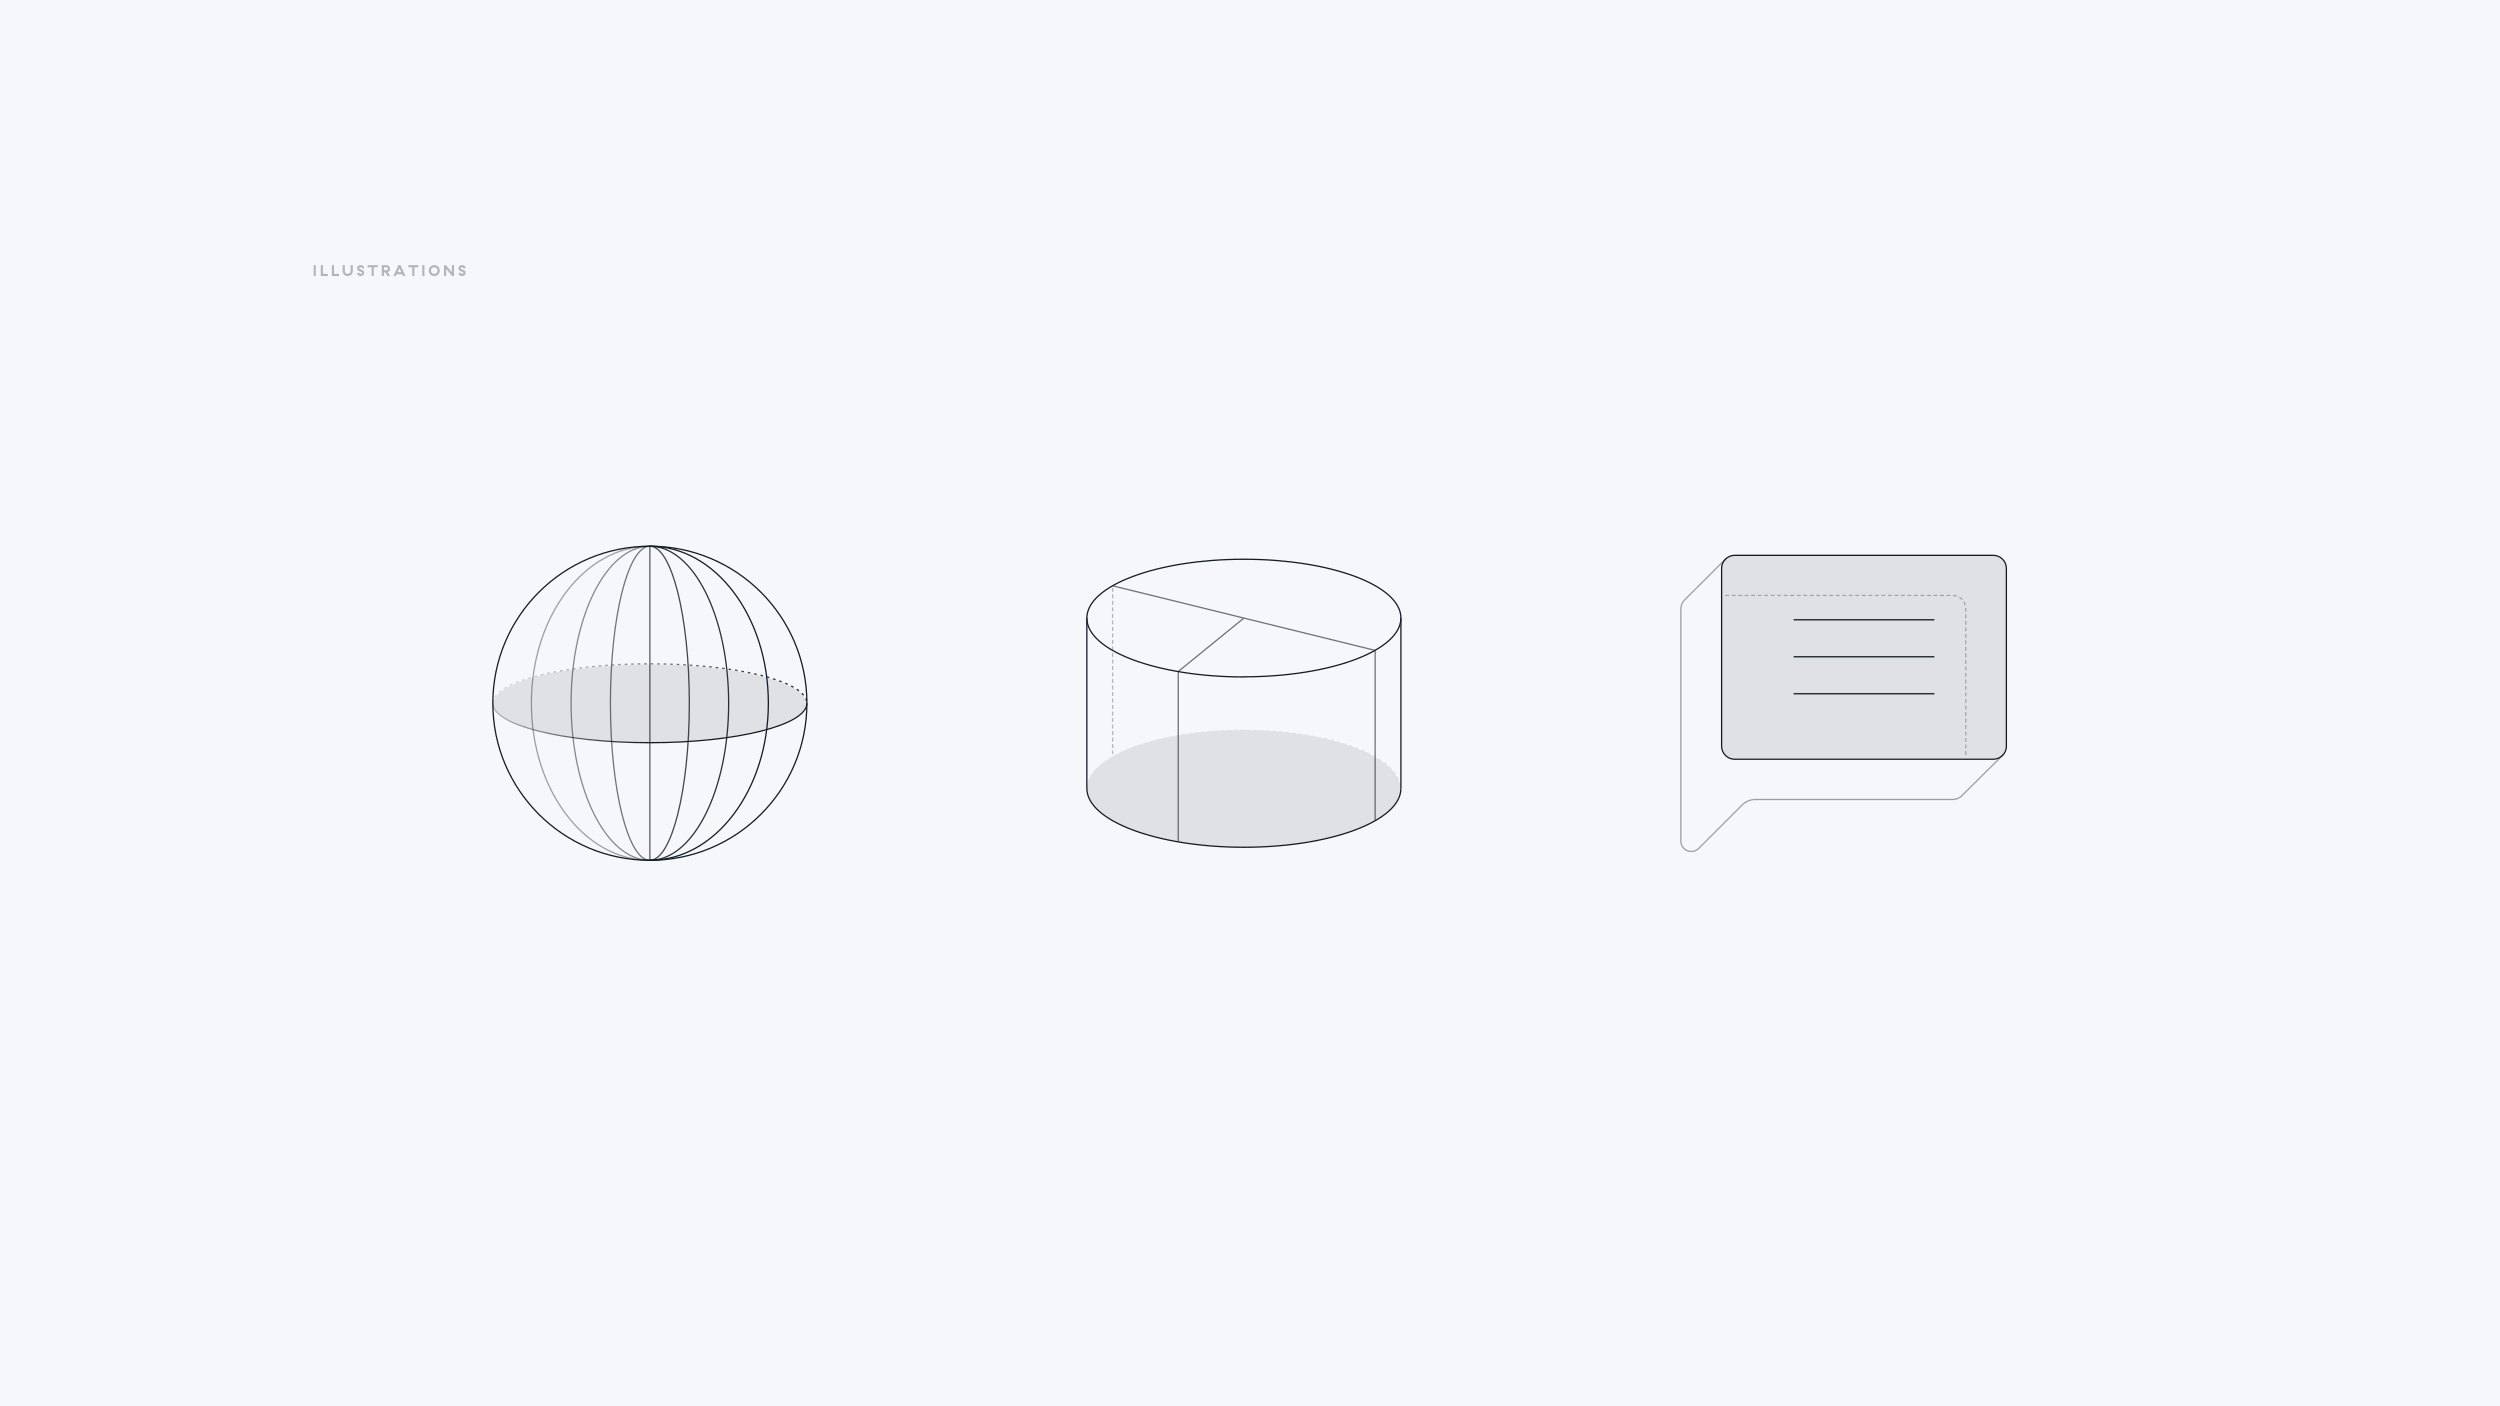
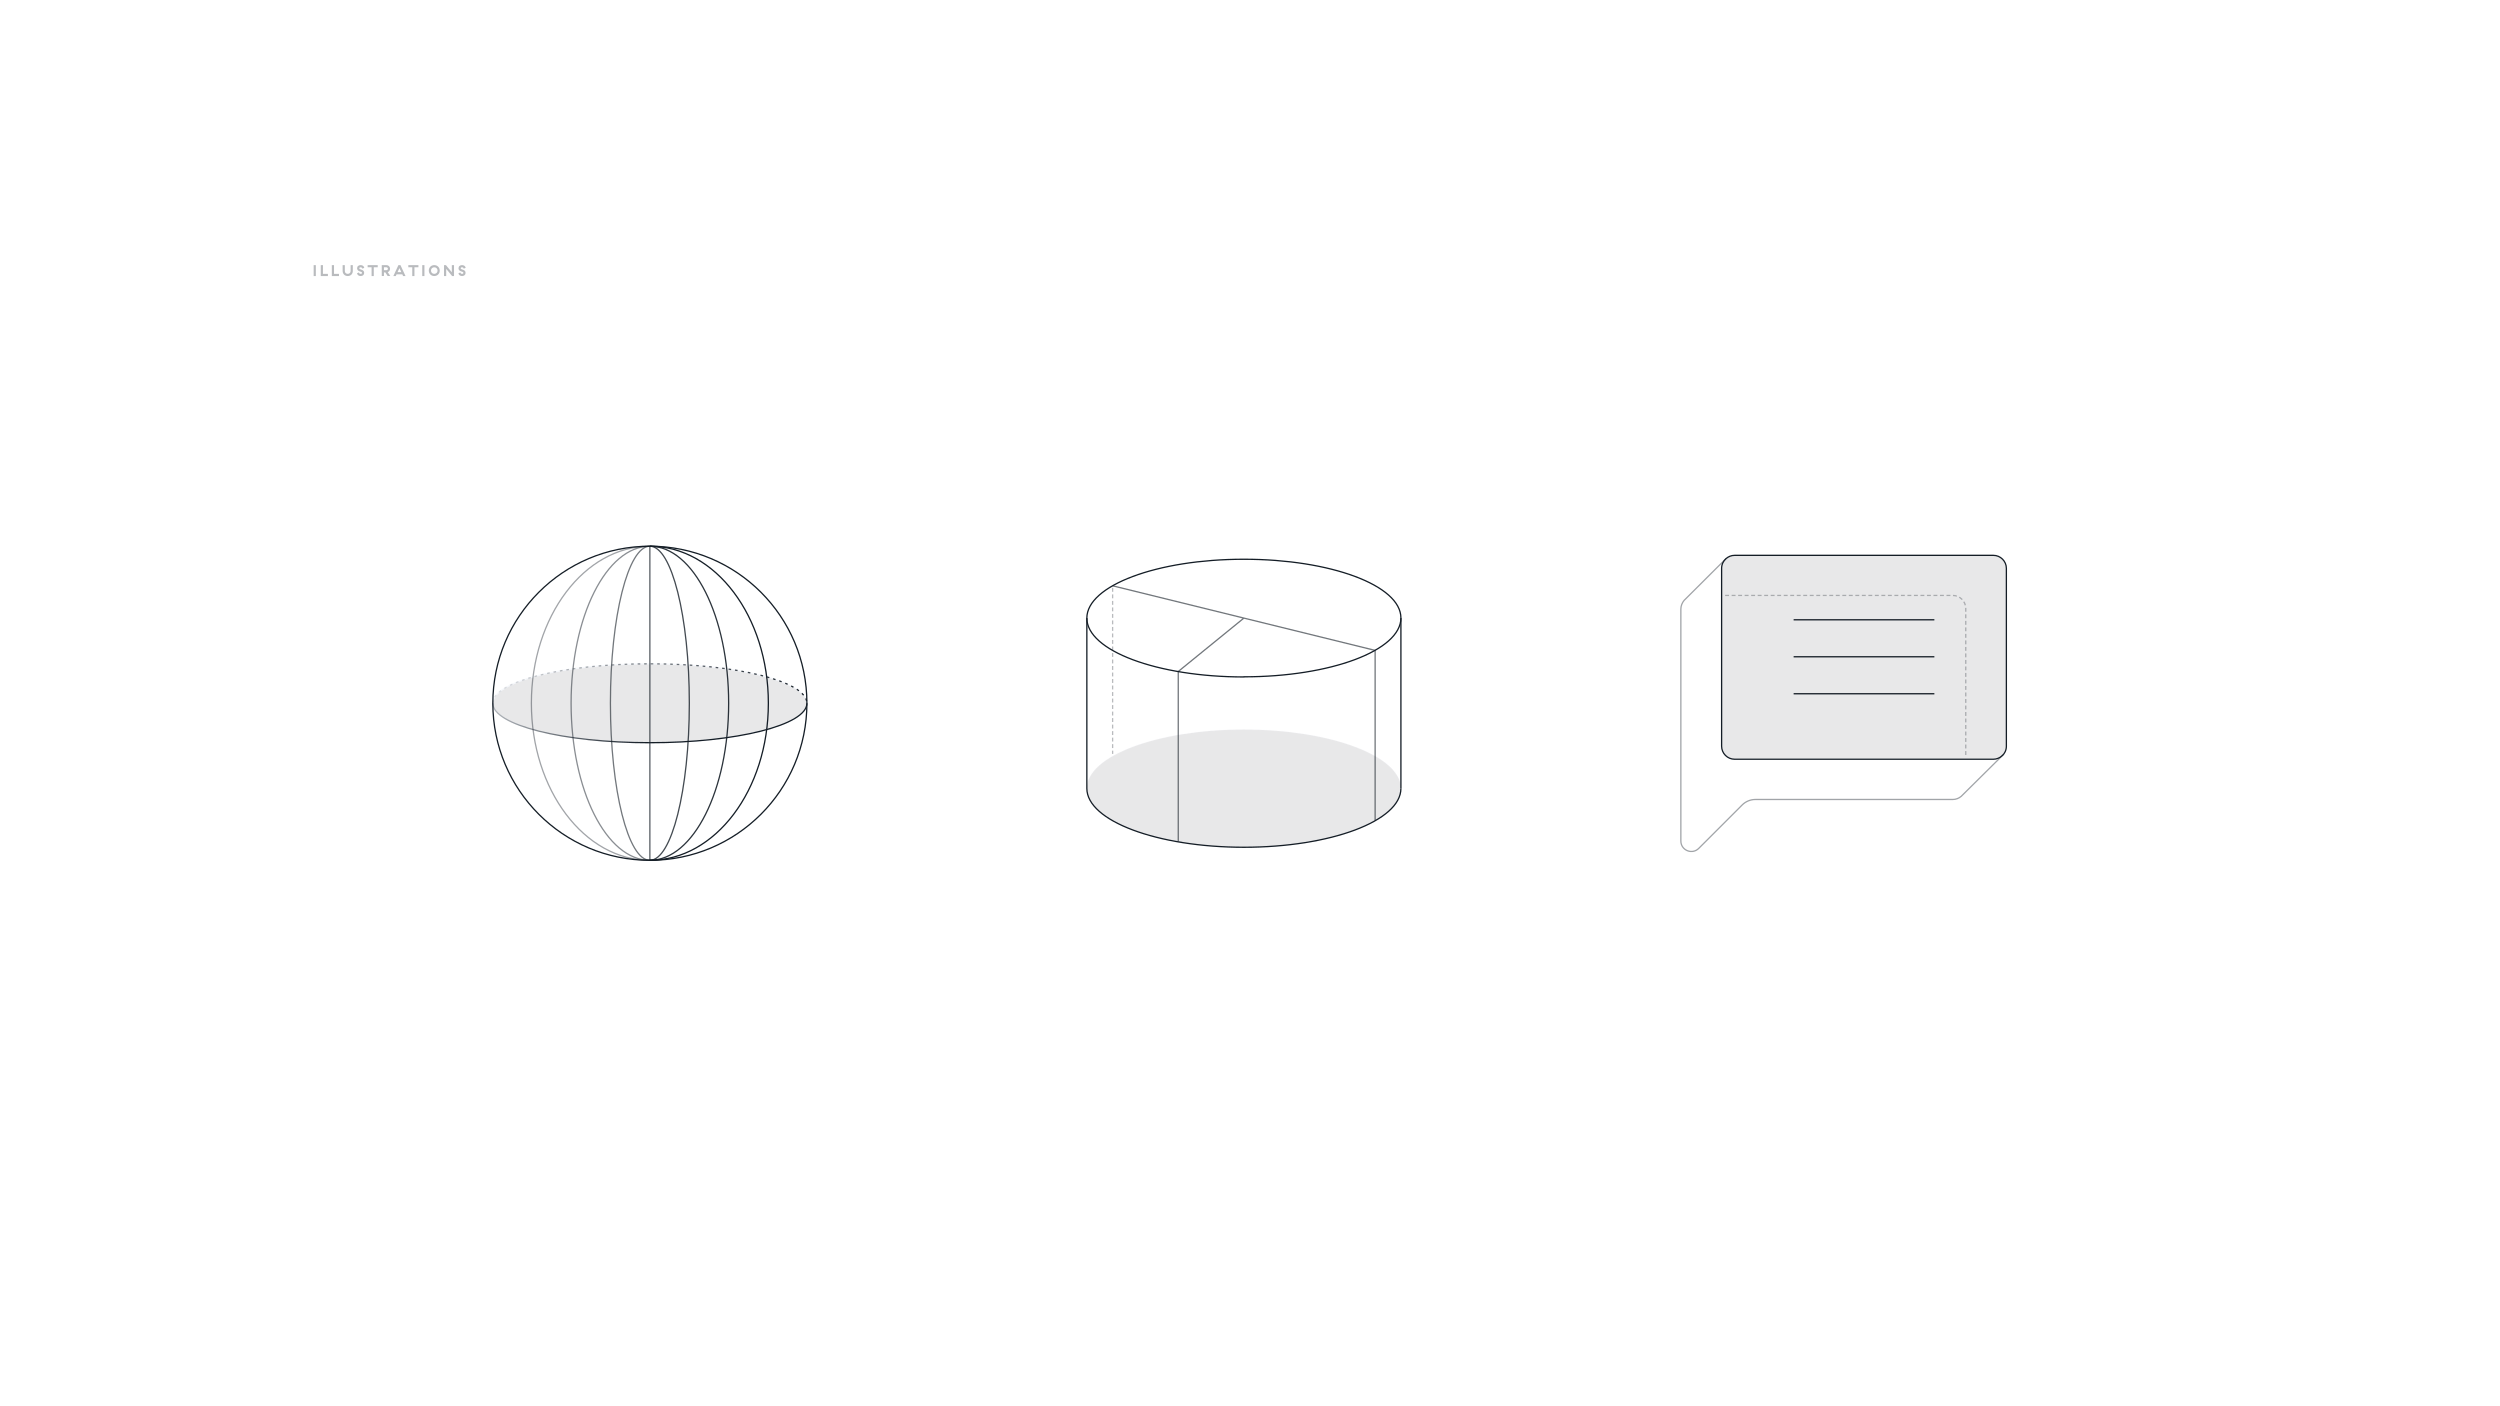
<svg xmlns="http://www.w3.org/2000/svg" width="1920" height="1080" fill="none">
-   <path fill="#F5F7FB" d="M0 0h1920v1080H0z" />
  <g stroke="#141D26" clip-path="url(#a)">
    <path stroke-dasharray="2 3" stroke-linecap="square" stroke-opacity=".3" d="M1325.4 457.3h174.3c5.5 0 10 4.5 10 10V580" />
    <path stroke-miterlimit="10" d="M1377.5 476h108.1m-108.1 28.4h108.1m-108.1 28.4h108.1" />
    <path stroke-miterlimit="10" stroke-opacity=".4" d="m1537.5 580.6-31.3 31c-1.8 1.5-4 2.4-6.5 2.4h-151.5c-3.8 0-7.5 1.5-10.2 4.2l-33.4 33.4c-5 5-13.7 1.5-13.7-5.7V467.8c0-2.5 1-4.9 2.5-6.7l32.2-32.1" />
    <path fill="#141D26" fill-opacity=".1" stroke-miterlimit="10" d="M1537.5 580.6c-1.8 1.5-4.1 2.5-6.6 2.5h-198.7c-5.5 0-10-4.5-10-10V436.5c0-3 1.3-5.7 3.4-7.5 1.8-1.5 4-2.5 6.6-2.5h198.7c5.5 0 10 4.5 10 10v136.6c0 3-1.3 5.7-3.4 7.5Z" />
  </g>
  <g clip-path="url(#b)">
    <path fill="#141D26" stroke="#F5F7FB" d="M1075.9 605.5c0-24.9-54-45.2-120.6-45.2s-120.6 20.3-120.6 45.2c0 24.9 54 45.2 120.6 45.2s120.6-20.2 120.6-45.2Z" opacity=".1" />
-     <path stroke="url(#c)" stroke-dasharray="2 3" stroke-linejoin="round" d="M1075.9 605.5c0-24.9-54-45.2-120.6-45.2s-120.6 20.3-120.6 45.2" />
    <path stroke="#141D26" stroke-miterlimit="10" d="M1075.9 474.7v130.8" />
    <path stroke="#141D26" stroke-dasharray="2 3" stroke-linecap="square" stroke-opacity=".3" d="M854.5 452v126.5" />
    <path stroke="#141D26" stroke-miterlimit="10" stroke-opacity=".6" d="M904.9 646.1V515.7l50.4-41m100.8 155.4V499.5l-201.6-49.6" />
    <path stroke="#141D26" stroke-miterlimit="10" d="M834.7 474.7v130.8c0 24.9 54 45.2 120.6 45.2s120.6-20.2 120.6-45.2" />
    <path stroke="#141D26" stroke-miterlimit="10" d="M955.3 519.8c66.6 0 120.6-20.2 120.6-45.2 0-25-54-45.1-120.6-45.1s-120.6 20.2-120.6 45.2c0 25 54 45.2 120.6 45.2v-.1Z" />
  </g>
  <g clip-path="url(#d)">
    <path fill="#141D26" fill-opacity=".1" stroke="#F5F7FB" d="M378.5 540.1c0 16.7 54 30.3 120.6 30.3s120.6-13.6 120.6-30.3c0-16.7-54-30.3-120.6-30.3s-120.6 13.6-120.6 30.3Z" />
    <path stroke="url(#e)" stroke-dasharray="2 3" stroke-linejoin="round" d="M378.5 540.1c0-16.7 54-30.3 120.6-30.3s120.6 13.5 120.6 30.3" />
    <path stroke="#141D26" stroke-miterlimit="10" stroke-opacity=".4" d="M499.1 419.5c-50.3 0-91 54-91 120.6s40.7 120.6 91 120.6" />
    <path stroke="#141D26" stroke-miterlimit="10" stroke-opacity=".6" d="M499.1 419.5c-16.7 0-30.3 54-30.3 120.6s13.6 120.6 30.3 120.6" />
    <path stroke="#141D26" stroke-miterlimit="10" stroke-opacity=".8" d="M499.1 419.5c16.7 0 30.3 54 30.3 120.6s-13.6 120.6-30.3 120.6" />
    <path stroke="#141D26" stroke-miterlimit="10" stroke-opacity=".5" d="M499.1 419.5c-33.4 0-60.5 54-60.5 120.6s27.1 120.6 60.5 120.6" />
    <path stroke="#141D26" stroke-miterlimit="10" stroke-opacity=".9" d="M499.1 419.5c33.4 0 60.5 54 60.5 120.6s-27.1 120.6-60.5 120.6" />
    <path stroke="#141D26" stroke-miterlimit="10" d="M499.1 419.5c50.3 0 91 54 91 120.6s-40.8 120.6-91 120.6" />
    <path stroke="#141D26" stroke-miterlimit="10" stroke-opacity=".7" d="M499.1 419.5v241.2" />
    <path stroke="#141D26" stroke-linejoin="round" d="M499.1 660.7c66.6 0 120.6-54 120.6-120.6s-54-120.6-120.6-120.6-120.6 54-120.6 120.6 54 120.6 120.6 120.6Z" />
    <path stroke="url(#f)" stroke-linejoin="round" d="M619.7 540.1c0 16.7-54 30.3-120.6 30.3s-120.6-13.6-120.6-30.3" />
  </g>
  <path fill="#141D26" d="M242.568 203.6h-1.68v8.4h1.68v-8.4Zm5.459 0h-1.68v8.4h5.496v-1.68h-3.816v-6.72Zm8.494 0h-1.68v8.4h5.496v-1.68h-3.816v-6.72Zm14.435 0h-1.68v4.512c0 .348-.06.648-.168.924-.108.276-.264.504-.468.696-.204.192-.432.336-.696.432-.276.108-.564.156-.888.156-.324 0-.612-.048-.888-.156-.276-.096-.504-.24-.708-.432-.204-.192-.36-.42-.468-.696-.108-.276-.168-.576-.168-.924V203.6h-1.68v4.512c0 .576.096 1.104.3 1.572.204.48.48.888.828 1.236s.756.612 1.236.792c.468.192.984.288 1.548.288.564 0 1.08-.096 1.56-.288.468-.18.888-.444 1.236-.792.348-.348.612-.756.816-1.236.192-.468.288-.996.288-1.572V203.6Zm3.305 2.412c0 .396.072.744.204 1.02s.312.516.528.708c.216.192.456.348.732.468.264.132.528.228.792.312.204.06.408.12.588.18s.336.12.468.192c.132.084.24.168.324.276.072.108.108.24.108.396 0 .228-.084.42-.264.552-.18.132-.432.204-.756.204-.708 0-1.152-.36-1.32-1.092l-1.5.648c.084.372.216.696.396.96.18.276.396.492.648.66.252.18.528.3.828.384.3.084.612.12.936.12.384 0 .744-.06 1.08-.168.324-.108.612-.264.852-.468.24-.204.432-.456.576-.756.132-.3.204-.648.204-1.044s-.06-.72-.18-.996c-.132-.276-.288-.504-.492-.696-.204-.18-.444-.336-.708-.468-.264-.12-.54-.228-.828-.324-.228-.072-.432-.144-.612-.204-.192-.06-.36-.132-.492-.216-.132-.072-.24-.156-.312-.264-.084-.096-.12-.216-.12-.372 0-.204.084-.384.252-.528.168-.144.42-.216.768-.216.336 0 .612.084.828.24.216.156.372.432.456.816l1.524-.612c-.156-.696-.48-1.224-.972-1.584-.504-.36-1.116-.54-1.824-.54-.384 0-.744.048-1.068.156-.336.108-.624.276-.864.48-.252.204-.444.456-.576.756-.132.3-.204.636-.204 1.02Zm12.799-.732h3.036v-1.68h-7.752v1.68h3.036V212h1.68v-6.72Zm7.813 6.708v-2.808h1.044l1.8 2.808h2.04l-1.98-2.988c.264-.096.504-.228.72-.396.216-.168.408-.36.564-.588.156-.228.276-.48.372-.756.084-.276.12-.564.12-.876 0-.384-.06-.756-.204-1.092-.144-.336-.336-.636-.576-.888-.252-.252-.552-.444-.888-.588-.348-.144-.72-.216-1.116-.216h-3.576v8.388h1.68Zm2.712-4.812c-.192.216-.468.324-.816.324h-1.896v-2.232h1.896c.348 0 .624.12.816.336.204.216.3.48.3.78 0 .312-.096.564-.3.792Zm7.754 1.824 1.428-3.096 1.428 3.096h-2.856Zm3.636 1.68.612 1.32h1.848l-3.888-8.4h-1.56l-3.888 8.4h1.848l.612-1.32h4.416Zm9.322-5.4h3.036v-1.68h-7.752v1.68h3.036V212h1.68v-6.72Zm7.669-1.68h-1.68v8.4h1.68v-8.4Zm3.347 4.2c0 .6.108 1.152.324 1.668.204.516.504.96.876 1.332.372.372.816.672 1.332.876.516.216 1.068.324 1.668.324.6 0 1.152-.108 1.668-.324.516-.204.96-.504 1.332-.876.372-.372.672-.816.888-1.332.204-.516.312-1.068.312-1.668 0-.6-.108-1.152-.312-1.668-.216-.516-.516-.96-.888-1.332-.372-.372-.816-.672-1.332-.888-.516-.204-1.068-.312-1.668-.312-.6 0-1.152.108-1.668.312-.516.216-.96.516-1.332.888-.372.372-.672.816-.876 1.332-.216.516-.324 1.068-.324 1.668Zm6.72 0c0 .372-.06.708-.18 1.008-.132.312-.3.576-.528.804-.228.228-.492.396-.792.516-.312.132-.648.192-1.02.192s-.708-.06-1.008-.192c-.312-.12-.576-.288-.804-.516-.228-.228-.396-.492-.516-.804-.132-.3-.192-.636-.192-1.008s.06-.708.192-1.02c.12-.3.288-.564.516-.792.228-.228.492-.396.804-.528.3-.12.636-.18 1.008-.18s.708.06 1.02.18c.3.132.564.3.792.528.228.228.396.492.528.792.12.312.18.648.18 1.02Zm12.651-4.2h-1.68v5.52l-4.536-5.52h-1.464v8.4h1.68v-5.52l4.536 5.52h1.464v-8.4Zm3.457 2.412c0 .396.072.744.204 1.02s.312.516.528.708c.216.192.456.348.732.468.264.132.528.228.792.312.204.06.408.12.588.18s.336.12.468.192c.132.084.24.168.324.276.072.108.108.24.108.396 0 .228-.084.42-.264.552-.18.132-.432.204-.756.204-.708 0-1.152-.36-1.32-1.092l-1.5.648c.084.372.216.696.396.96.18.276.396.492.648.66.252.18.528.3.828.384.3.084.612.12.936.12.384 0 .744-.06 1.08-.168.324-.108.612-.264.852-.468.24-.204.432-.456.576-.756.132-.3.204-.648.204-1.044s-.06-.72-.18-.996c-.132-.276-.288-.504-.492-.696-.204-.18-.444-.336-.708-.468-.264-.12-.54-.228-.828-.324-.228-.072-.432-.144-.612-.204-.192-.06-.36-.132-.492-.216-.132-.072-.24-.156-.312-.264-.084-.096-.12-.216-.12-.372 0-.204.084-.384.252-.528.168-.144.42-.216.768-.216.336 0 .612.084.828.24.216.156.372.432.456.816l1.524-.612c-.156-.696-.48-1.224-.972-1.584-.504-.36-1.116-.54-1.824-.54-.384 0-.744.048-1.068.156-.336.108-.624.276-.864.48-.252.204-.444.456-.576.756-.132.3-.204.636-.204 1.02Z" opacity=".3" />
  <defs>
    <linearGradient id="c" x1="834.2" x2="1076.38" y1="605" y2="605" gradientUnits="userSpaceOnUse">
      <stop stop-color="#fff" stop-opacity=".1" />
      <stop offset="1" stop-color="#fff" />
    </linearGradient>
    <linearGradient id="e" x1="378" x2="620.19" y1="524.782" y2="524.782" gradientUnits="userSpaceOnUse">
      <stop stop-color="#141D26" stop-opacity=".1" />
      <stop offset="1" stop-color="#141D26" />
    </linearGradient>
    <linearGradient id="f" x1="378" x2="620.19" y1="555.082" y2="555.082" gradientUnits="userSpaceOnUse">
      <stop stop-color="#141D26" stop-opacity=".3" />
      <stop offset=".49" stop-color="#141D26" />
    </linearGradient>
    <clipPath id="a">
      <path fill="#fff" d="M0 0h251v228.4H0z" transform="translate(1290.4 426)" />
    </clipPath>
    <clipPath id="b">
      <path fill="#fff" d="M0 0h242.2v222.2H0z" transform="translate(834.2 429)" />
    </clipPath>
    <clipPath id="d">
      <path fill="#fff" d="M0 0h242.2v242.2H0z" transform="translate(378 419)" />
    </clipPath>
  </defs>
</svg>